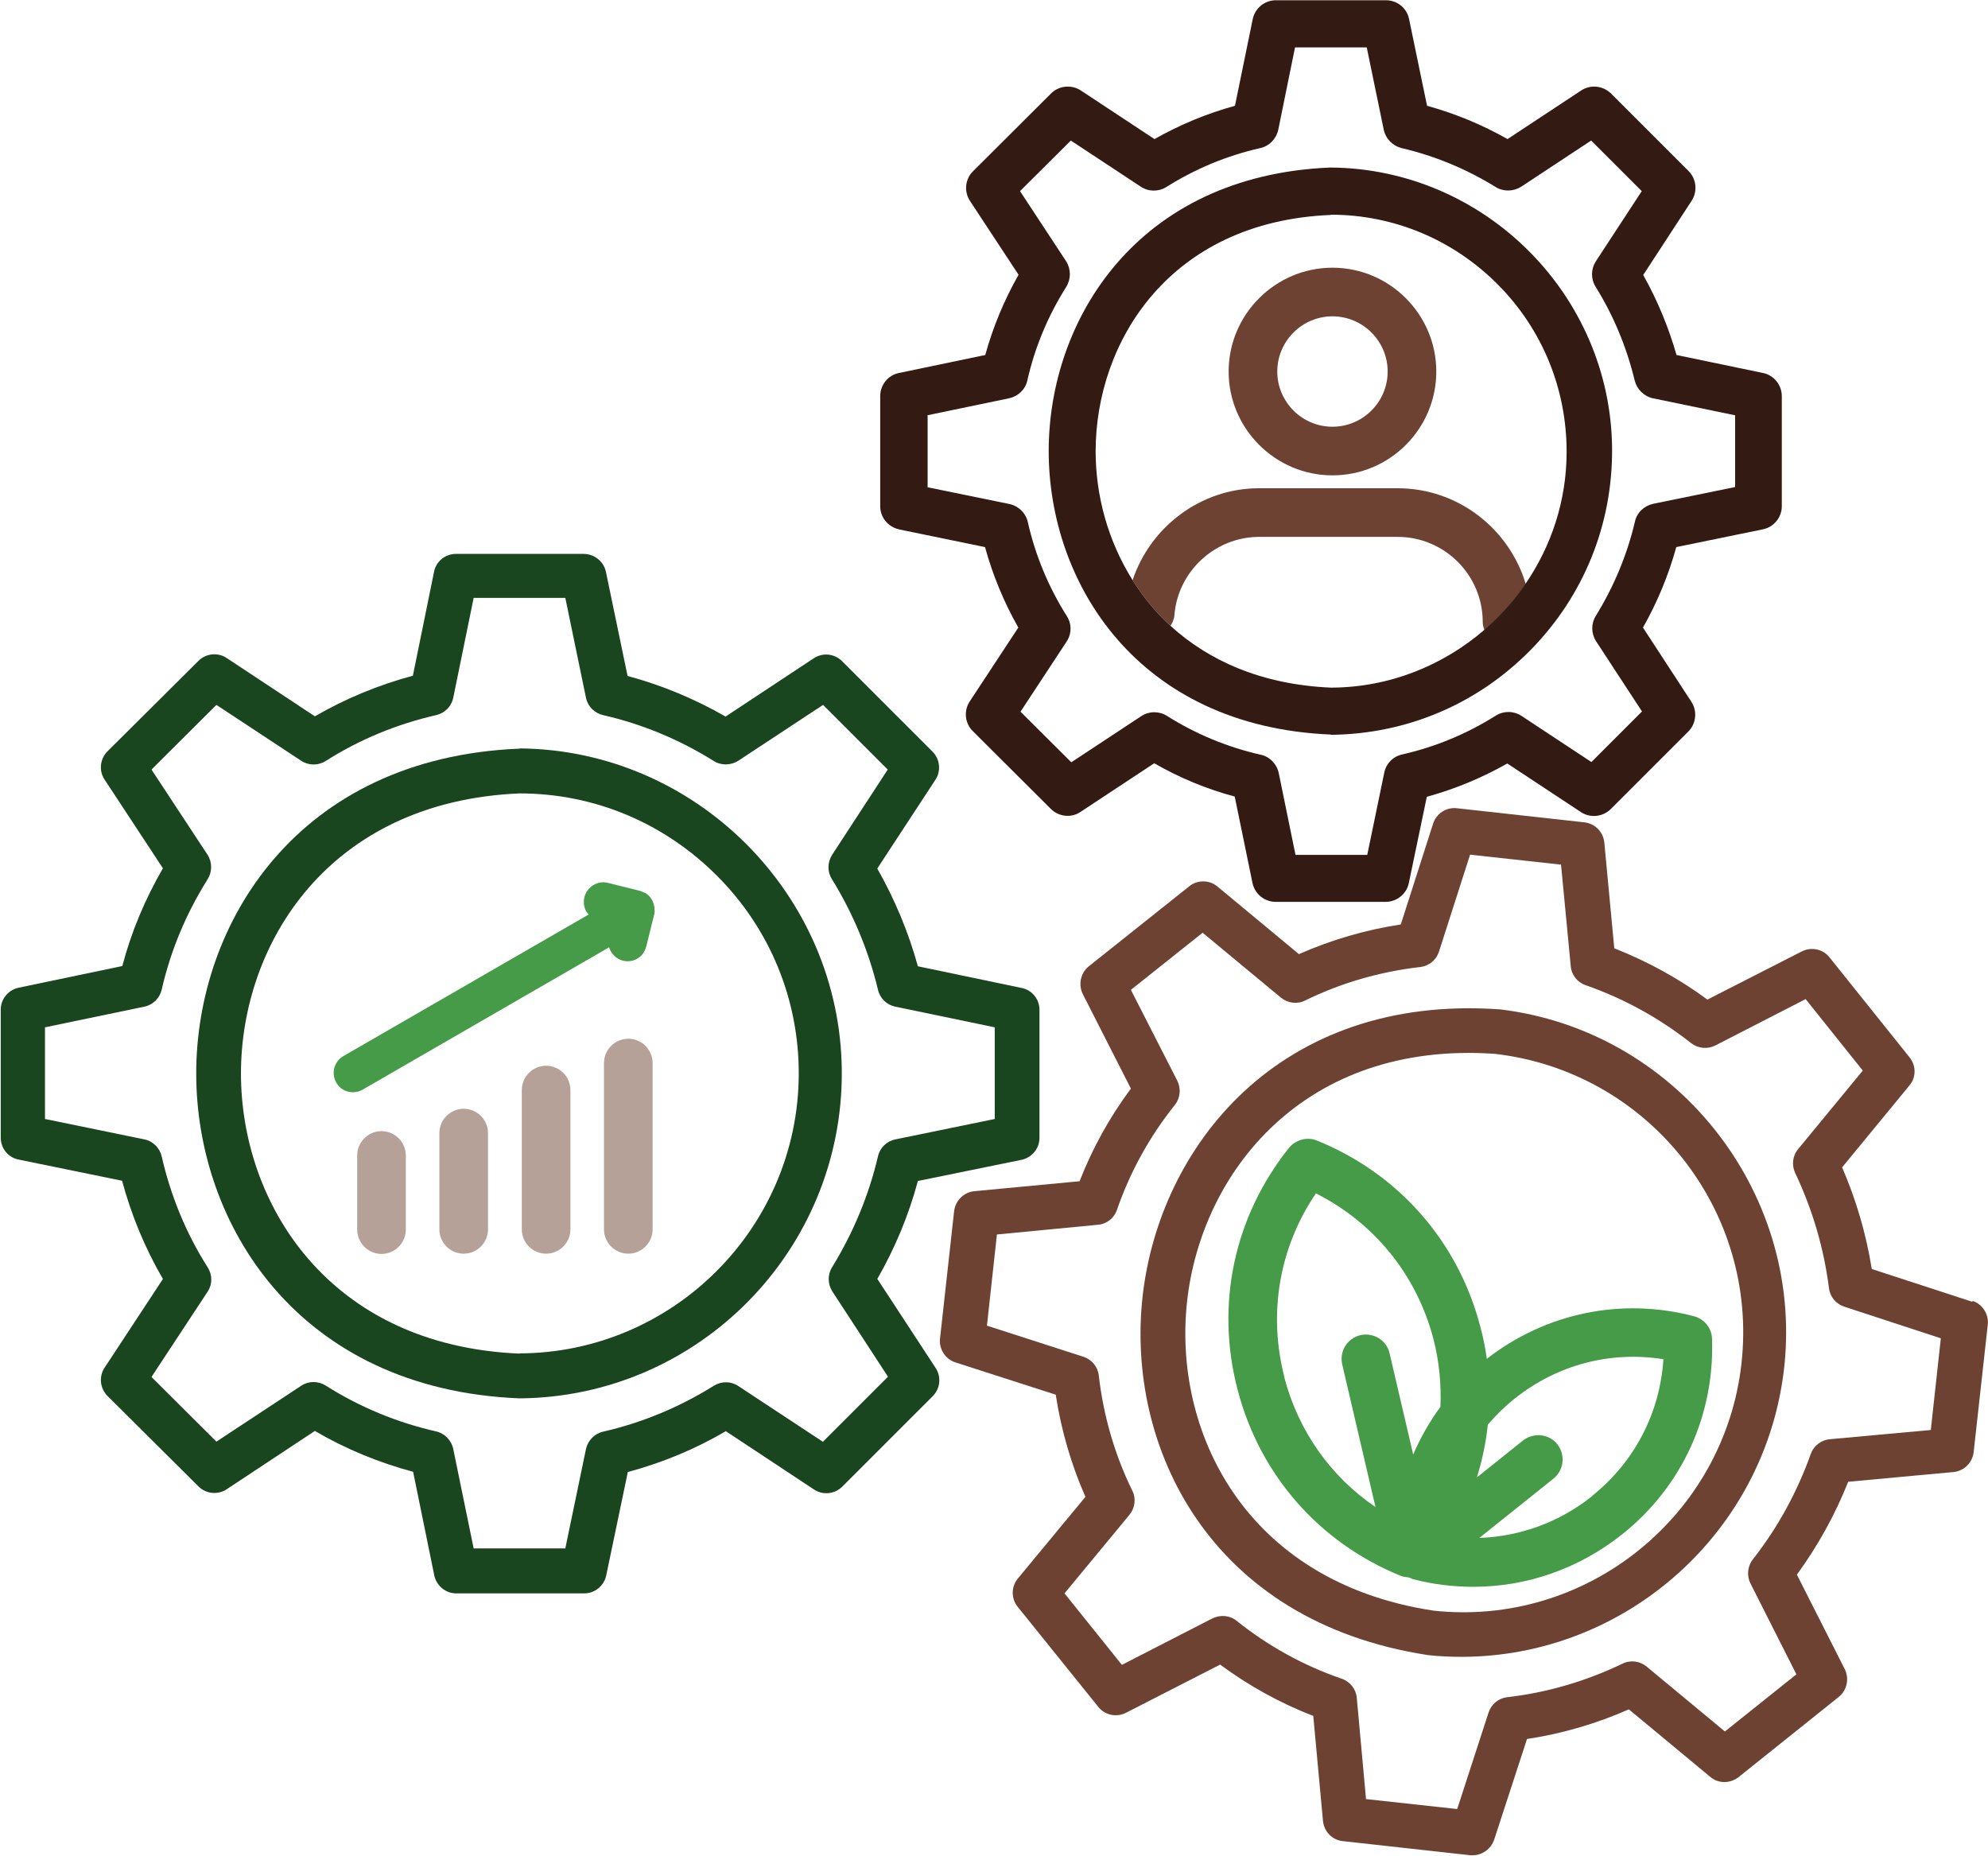
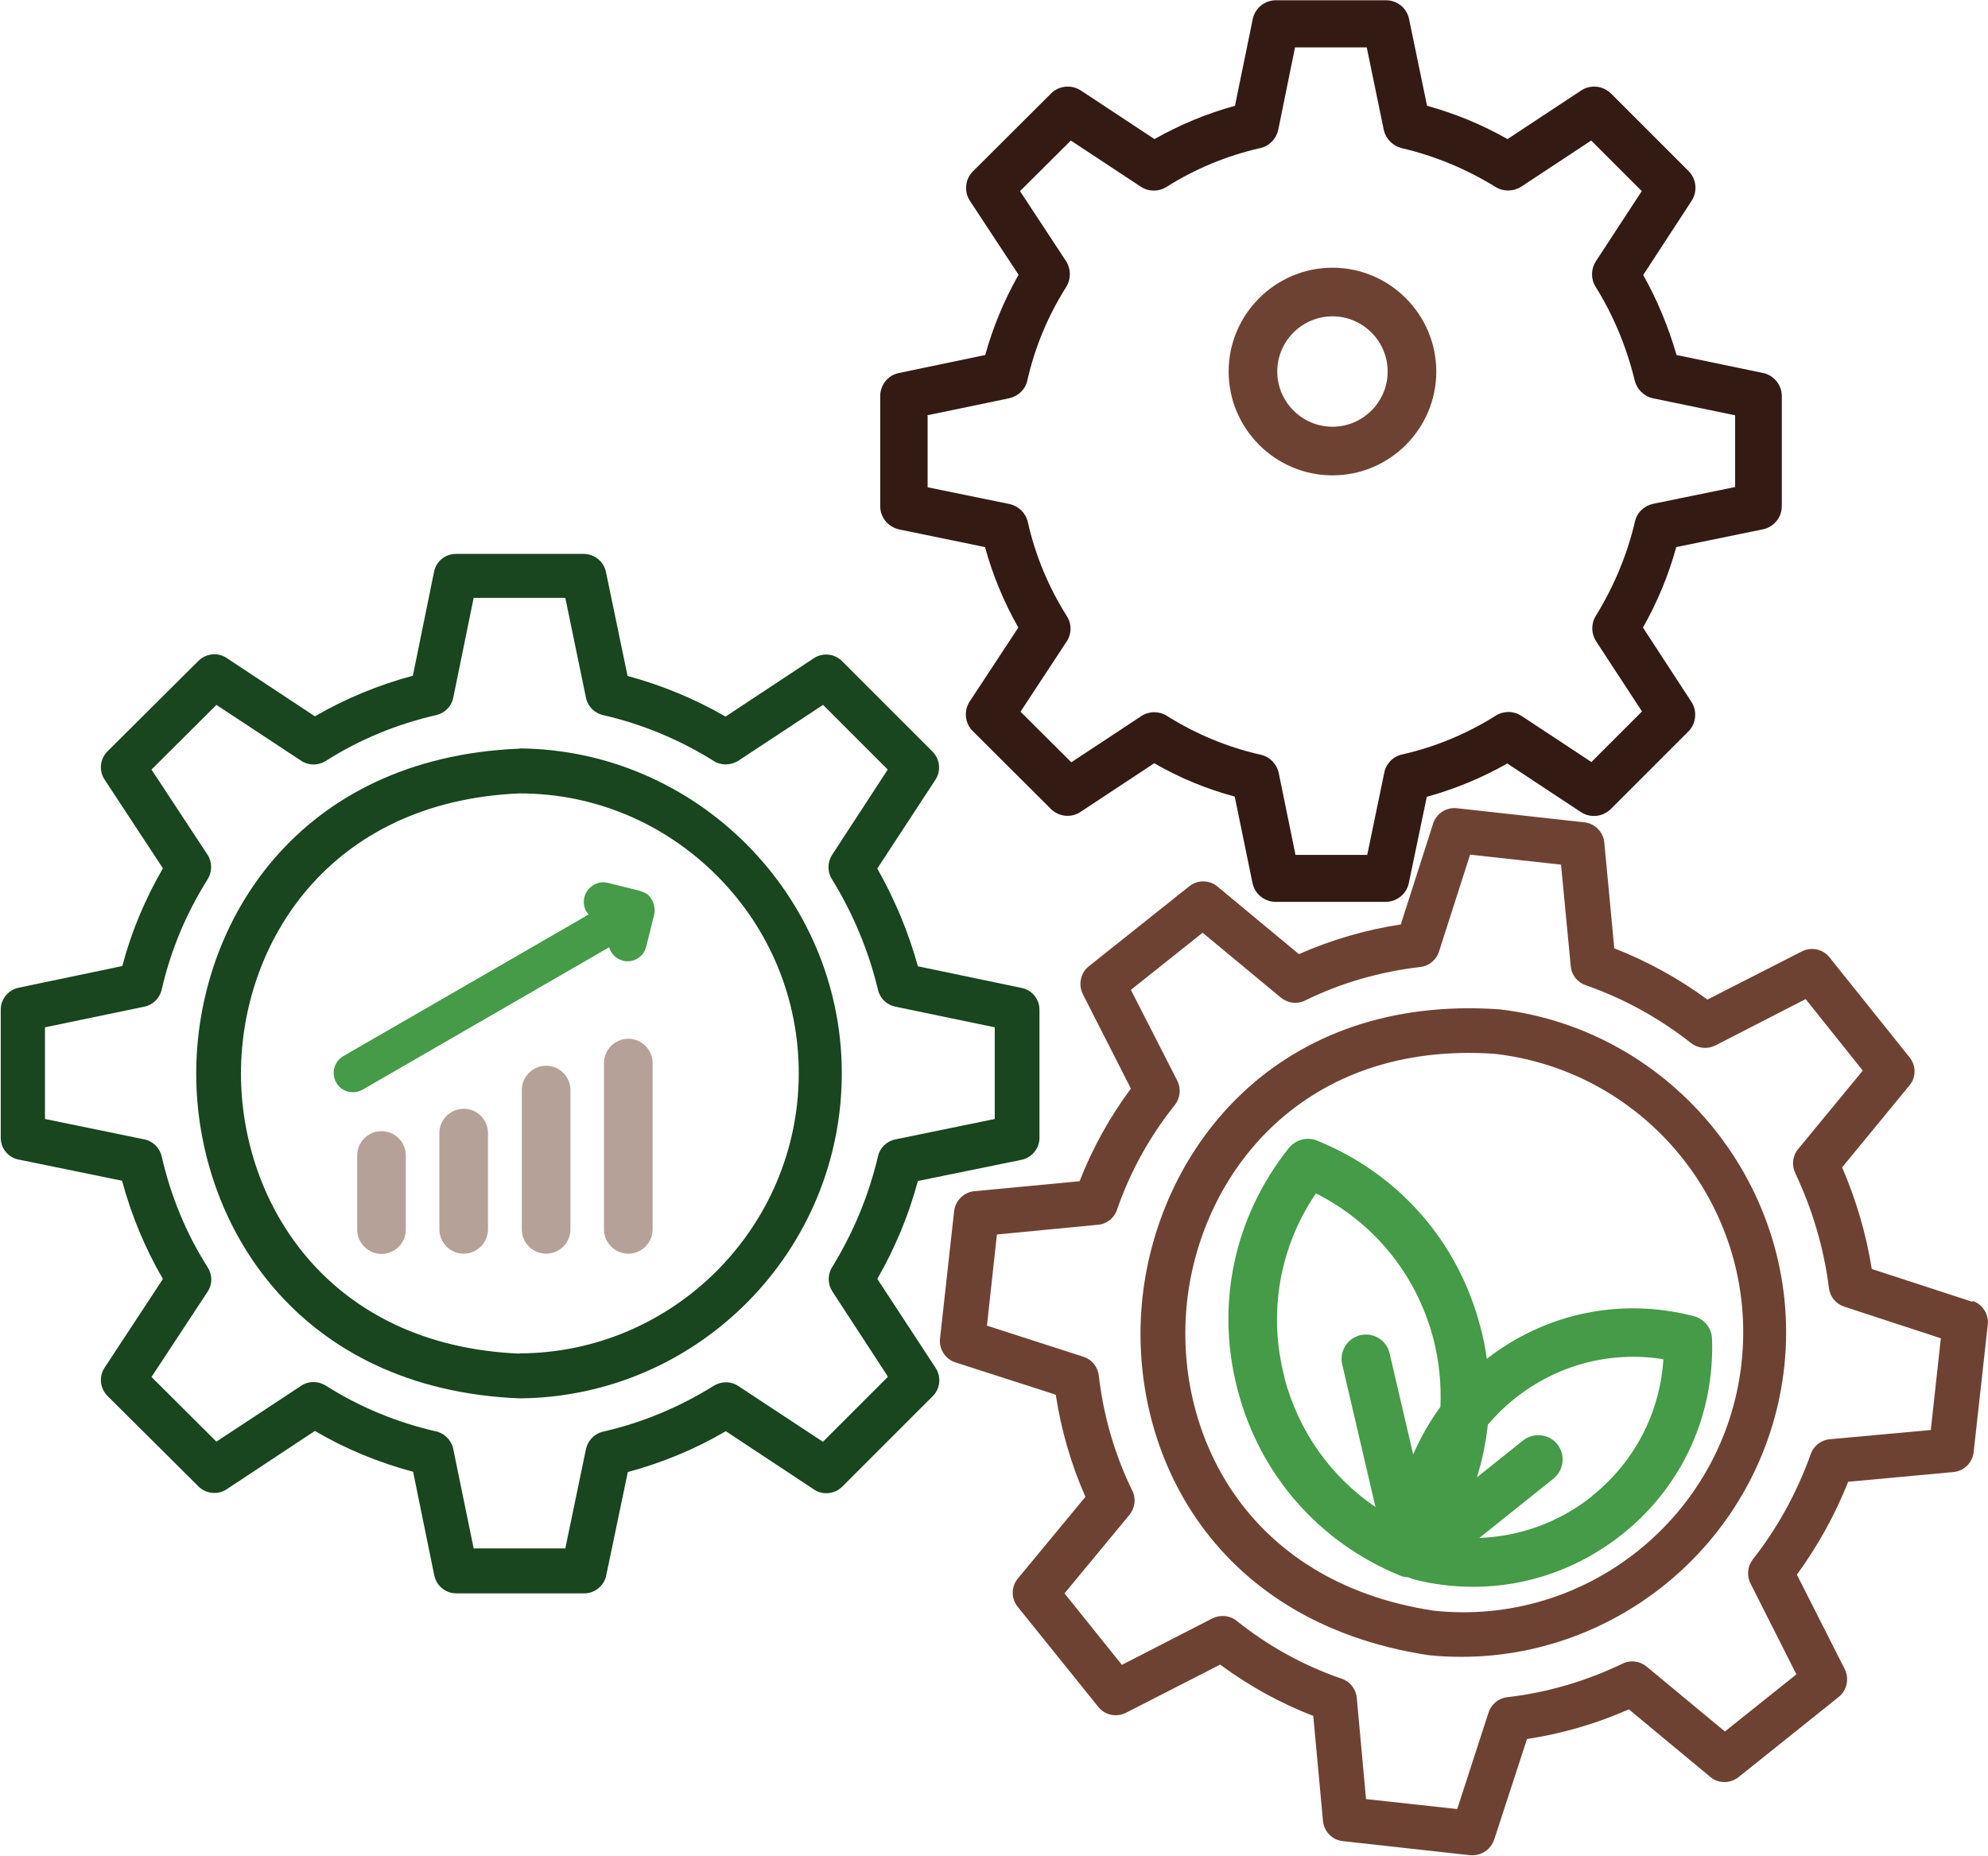
<svg xmlns="http://www.w3.org/2000/svg" id="b" data-name="Ebene 2" viewBox="0 0 81.76 76.32">
  <g id="c" data-name="Ebene 1">
    <g id="d" data-name="Objective 6">
      <path d="m42.25,21.46c.31,1.37.85,2.67,1.6,3.86.2.32.2.73,0,1.05l-1.9,2.89,2.09,2.08,2.88-1.9c.32-.21.73-.21,1.05-.01,1.19.75,2.49,1.29,3.86,1.6.37.08.66.38.74.75l.69,3.37h2.95l.7-3.38c.08-.37.37-.66.73-.75,1.37-.32,2.67-.86,3.86-1.6.32-.2.73-.2,1.05.01l2.88,1.9,2.08-2.08-1.89-2.89c-.2-.31-.21-.72-.01-1.04.74-1.2,1.28-2.5,1.61-3.88.09-.37.38-.65.75-.73l3.37-.69v-2.95l-3.38-.7c-.37-.08-.66-.36-.75-.73-.33-1.37-.87-2.67-1.61-3.86-.2-.32-.19-.73.01-1.04l1.89-2.89-2.08-2.08-2.88,1.9c-.32.21-.73.21-1.05.01-1.19-.75-2.5-1.29-3.87-1.6-.37-.08-.66-.38-.73-.75l-.7-3.39h-2.95l-.69,3.39c-.08.37-.37.67-.74.75-1.37.31-2.67.85-3.86,1.6-.32.2-.73.2-1.05-.01l-2.88-1.9-2.09,2.08,1.9,2.89c.21.32.21.73,0,1.05-.75,1.19-1.29,2.48-1.6,3.85-.08.37-.38.66-.75.73l-3.37.7v2.95l3.37.69c.37.08.67.37.75.74Zm12.46-14.57h.02c6.32.05,11.51,5.24,11.57,11.56.03,3.12-1.16,6.06-3.35,8.28s-5.1,3.46-8.22,3.49c-7.98-.33-11.61-6.28-11.61-11.66,0-5.39,3.62-11.33,11.58-11.66Z" style="fill: none;" />
      <path d="m29.5,36.04c-2.17-2.18-5.06-3.39-8.13-3.4-7.87.33-11.46,6.2-11.46,11.52s3.59,11.19,11.46,11.52c6.31-.02,11.46-5.17,11.48-11.48,0-3.08-1.18-5.97-3.35-8.15Zm-12.81,14.53c0,.55-.45,1-1,1s-1-.45-1-1v-3.05c0-.55.45-1,1-1s1,.45,1,1v3.05Zm3.38,0c0,.55-.45,1-1,1s-1-.45-1-1v-3.96c0-.55.45-1,1-1s1,.45,1,1v3.96Zm3.38,0c0,.55-.45,1-1,1s-1-.45-1-1v-5.73c0-.55.45-1,1-1s1,.45,1,1v5.73Zm3.38,0c0,.55-.45,1-1,1s-1-.45-1-1v-6.84c0-.55.45-1,1-1s1,.45,1,1v6.84Zm.08-12.96l-.33,1.33h0c-.07.24-.19.39-.36.49-.18.11-.4.14-.6.09-.28-.07-.49-.29-.57-.55l-10.13,5.85c-.12.07-.26.11-.4.11-.28,0-.53-.15-.68-.38-.23-.38-.11-.87.27-1.1l10.1-5.83c-.21-.22-.22-.48-.18-.7.11-.44.55-.7.97-.6l1.33.33c.09.03.14.05.18.08.25.11.42.4.41.71,0,.04,0,.11-.01.17Z" style="fill: none;" />
      <path d="m51.78,20.08h5.69c2.49,0,4.59,1.66,5.27,3.94,1.06-1.55,1.68-3.42,1.69-5.43,0-2.6-1-5.04-2.83-6.88-1.83-1.84-4.27-2.86-6.87-2.87-6.63.28-9.67,5.23-9.67,9.72,0,1.8.5,3.68,1.52,5.3.73-2.19,2.8-3.78,5.2-3.78Zm3.02-9.07c2.36,0,4.27,1.92,4.27,4.27s-1.92,4.27-4.27,4.27-4.27-1.92-4.27-4.27,1.92-4.27,4.27-4.27Z" style="fill: none;" />
      <path d="m55.21,56.12c-.13-.54.21-1.08.75-1.2.54-.13,1.08.21,1.2.75l.97,4.16c.29-.69.67-1.35,1.12-1.96.04-.93-.05-1.87-.29-2.8-.69-2.63-2.43-4.78-4.83-5.98-1.5,2.23-1.97,4.95-1.29,7.58.58,2.22,1.91,4.08,3.75,5.33l-1.37-5.87Z" style="fill: none;" />
      <path d="m54.8,17.55c1.25,0,2.27-1.02,2.27-2.27s-1.02-2.27-2.27-2.27-2.27,1.02-2.27,2.27,1.02,2.27,2.27,2.27Z" style="fill: none;" />
-       <path d="m57.47,22.08h-5.69c-1.81,0-3.34,1.41-3.49,3.22-.01.17-.08.31-.16.44,1.57,1.44,3.75,2.42,6.61,2.54,2.4,0,4.6-.91,6.29-2.37-.04-.11-.07-.22-.07-.34,0-1.93-1.57-3.5-3.5-3.5Z" style="fill: none;" />
-       <path d="m34.21,52.14c.88-1.42,1.51-2.95,1.89-4.57.08-.35.36-.62.71-.69l4.09-.84v-3.77l-4.09-.85c-.35-.07-.63-.34-.71-.69-.38-1.61-1.02-3.14-1.9-4.56-.19-.3-.18-.69.01-.99l2.29-3.51-2.66-2.66-3.49,2.3c-.3.2-.69.2-1,.01-1.41-.88-2.94-1.52-4.56-1.89-.35-.08-.62-.36-.7-.71l-.85-4.11h-3.77l-.84,4.11c-.07.35-.35.63-.7.71-1.62.37-3.15,1-4.55,1.89-.31.19-.7.19-1-.01l-3.49-2.3-2.67,2.66,2.31,3.51c.2.3.2.69,0,1-.88,1.4-1.52,2.93-1.89,4.54-.08.35-.36.62-.71.7l-4.09.85v3.77l4.09.84c.35.07.63.35.71.7.37,1.62,1,3.15,1.89,4.56.19.31.19.7,0,1l-2.31,3.51,2.67,2.66,3.49-2.3c.3-.2.7-.2,1-.01,1.4.89,2.93,1.52,4.55,1.89.35.08.63.36.7.72l.84,4.09h3.77l.85-4.09c.07-.35.35-.63.7-.71,1.62-.37,3.15-1.01,4.56-1.89.31-.19.7-.18,1,.01l3.49,2.3,2.66-2.66-2.29-3.51c-.2-.3-.2-.69-.01-.99Zm-12.84,5.38c-9.14-.38-13.3-7.19-13.3-13.36,0-6.17,4.16-12.99,13.28-13.36h.02c7.25.06,13.19,6.01,13.25,13.25.06,7.37-5.88,13.41-13.25,13.48Z" style="fill: none;" />
      <path d="m61.47,43.34c-7.86-.54-12.07,4.9-12.65,10.19-.58,5.29,2.34,11.52,10.13,12.71,6.28.67,11.96-3.88,12.67-10.15.72-6.31-3.83-12.03-10.15-12.74Zm8.95,11.73c.11,3.14-1.23,6.06-3.68,8.03-1.78,1.42-3.92,2.17-6.13,2.17-.83,0-1.68-.11-2.51-.32-.04-.01-.07-.03-.11-.05-.02,0-.05,0-.07-.02-.1,0-.21-.02-.3-.06-3.35-1.36-5.8-4.15-6.71-7.65-.92-3.5-.14-7.13,2.11-9.95.28-.35.75-.47,1.16-.3,3.35,1.36,5.8,4.15,6.71,7.65.12.45.2.89.27,1.34,2.43-1.9,5.53-2.54,8.52-1.76.43.11.73.49.75.93Z" style="fill: none;" />
      <path d="m75.23,53c-.21-1.64-.67-3.24-1.39-4.74-.15-.32-.1-.71.12-.98l2.66-3.23-2.35-2.94-3.72,1.91c-.32.16-.71.12-.99-.1-1.3-1.03-2.76-1.83-4.33-2.38-.34-.12-.58-.42-.62-.78l-.4-4.18-3.74-.41-1.28,3.99c-.11.34-.42.59-.77.63-1.65.19-3.24.65-4.74,1.38-.33.16-.71.11-.99-.12l-3.22-2.67-2.95,2.35,1.91,3.74c.16.32.12.71-.1.99-1.04,1.3-1.84,2.75-2.38,4.31-.12.34-.43.58-.78.62l-4.16.4-.41,3.75,3.97,1.28c.34.11.59.42.63.77.19,1.65.65,3.24,1.38,4.74.16.33.11.72-.12.99l-2.67,3.23,2.36,2.94,3.72-1.91c.32-.16.71-.13,1,.1,1.3,1.03,2.75,1.83,4.32,2.38.34.12.58.43.62.79l.38,4.16,3.75.41,1.29-3.97c.11-.34.42-.59.77-.63,1.65-.19,3.24-.66,4.74-1.38.32-.15.71-.11.99.12l3.22,2.67,2.94-2.35-1.89-3.74c-.16-.32-.12-.71.1-.99,1.02-1.31,1.83-2.77,2.38-4.33.12-.34.43-.58.79-.61l4.16-.38.41-3.75-3.97-1.3c-.34-.11-.59-.41-.63-.76Zm-1.84,3.13c-.7,6.87-6.52,12.01-13.29,12.01-.45,0-.91-.02-1.36-.07-9.05-1.38-12.43-8.61-11.75-14.74.68-6.13,5.57-12.46,14.67-11.82h.02c7.19.86,12.45,7.42,11.72,14.63Z" style="fill: none;" />
-       <path d="m62.28,57.55c-.4.32-.76.68-1.09,1.06-.08.74-.23,1.46-.45,2.17l1.9-1.52c.43-.35,1.06-.27,1.41.16.35.43.28,1.06-.16,1.41l-3.05,2.44c1.67-.05,3.29-.64,4.64-1.72,1.75-1.4,2.79-3.42,2.93-5.62-2.18-.35-4.38.23-6.13,1.63Z" style="fill: none;" />
      <path d="m61.15,55.9c-.06-.45-.15-.9-.27-1.34-.91-3.5-3.36-6.29-6.71-7.65-.41-.17-.88-.04-1.16.3-2.26,2.83-3.03,6.45-2.11,9.95.91,3.5,3.36,6.29,6.71,7.65.1.04.2.05.3.06.02.01.05.01.07.02.04.01.07.04.11.05.83.22,1.68.32,2.51.32,2.2,0,4.35-.75,6.13-2.17,2.45-1.96,3.79-4.89,3.68-8.03-.01-.44-.32-.82-.75-.93-2.99-.78-6.09-.13-8.52,1.76Zm-8.32.76c-.69-2.63-.22-5.36,1.29-7.58,2.4,1.21,4.14,3.35,4.83,5.98.24.93.33,1.87.29,2.8-.45.61-.82,1.27-1.12,1.96l-.97-4.16c-.12-.54-.66-.87-1.2-.75-.54.13-.87.66-.75,1.2l1.37,5.87c-1.84-1.25-3.17-3.12-3.75-5.33Zm12.65,4.87c-1.35,1.08-2.97,1.66-4.64,1.72l3.05-2.44c.43-.35.5-.97.16-1.41-.34-.43-.97-.5-1.41-.16l-1.9,1.52c.22-.71.37-1.43.45-2.17.33-.38.69-.74,1.09-1.06,1.75-1.4,3.94-1.98,6.13-1.63-.14,2.2-1.18,4.22-2.93,5.62Z" style="fill: #459b47;" />
      <path d="m54.8,19.55c2.36,0,4.27-1.92,4.27-4.27s-1.92-4.27-4.27-4.27-4.27,1.92-4.27,4.27,1.92,4.27,4.27,4.27Zm0-6.54c1.25,0,2.27,1.02,2.27,2.27s-1.02,2.27-2.27,2.27-2.27-1.02-2.27-2.27,1.02-2.27,2.27-2.27Z" style="fill: #6e4233;" />
-       <path d="m57.47,20.08h-5.69c-2.4,0-4.47,1.59-5.2,3.78.43.68.94,1.32,1.56,1.88.08-.13.15-.28.16-.44.14-1.8,1.67-3.22,3.49-3.22h5.69c1.93,0,3.5,1.57,3.5,3.5,0,.12.03.23.07.34.65-.56,1.22-1.19,1.7-1.9-.68-2.27-2.78-3.94-5.27-3.94Z" style="fill: #6e4233;" />
      <path d="m21.37,30.79h-.02c-9.12.38-13.28,7.19-13.28,13.36,0,6.17,4.16,12.99,13.3,13.36,7.37-.06,13.31-6.11,13.25-13.48-.06-7.24-6-13.19-13.25-13.25Zm0,24.88c-7.88-.33-11.46-6.2-11.46-11.52s3.59-11.19,11.46-11.52c3.08,0,5.96,1.22,8.13,3.4s3.36,5.08,3.35,8.15c-.02,6.31-5.17,11.46-11.48,11.48Z" style="fill: #19451f;" />
      <path d="m36.08,52.6c.73-1.27,1.29-2.62,1.67-4.03l4.26-.87c.43-.09.74-.47.74-.9v-5.27c0-.44-.31-.82-.74-.9l-4.26-.89c-.39-1.41-.95-2.75-1.67-4.02l2.39-3.65c.24-.36.19-.85-.12-1.16l-3.72-3.72c-.31-.31-.79-.36-1.16-.12l-3.63,2.4c-1.27-.73-2.62-1.29-4.03-1.67l-.89-4.28c-.09-.43-.47-.73-.9-.74h-5.27c-.44,0-.82.31-.9.74l-.87,4.27c-1.42.38-2.77.94-4.03,1.67l-3.63-2.4c-.36-.24-.85-.19-1.16.12l-3.74,3.72c-.31.31-.36.8-.12,1.16l2.4,3.65c-.73,1.26-1.3,2.61-1.67,4.02l-4.26.89c-.43.09-.74.47-.74.9v5.27c0,.44.31.82.74.9l4.25.87c.38,1.41.94,2.77,1.68,4.04l-2.4,3.65c-.24.36-.19.85.12,1.16l3.74,3.72c.31.31.8.36,1.16.12l3.63-2.4c1.26.74,2.62,1.3,4.04,1.68l.87,4.26c.09.43.47.74.9.74h5.27c.43,0,.81-.31.9-.73l.89-4.26c1.41-.38,2.77-.94,4.03-1.68l3.63,2.4c.36.24.85.19,1.16-.12l3.72-3.72c.31-.31.36-.79.12-1.16l-2.39-3.65Zm-2.23,6.7l-3.49-2.3c-.3-.2-.69-.2-1-.01-1.41.88-2.94,1.52-4.56,1.89-.35.08-.62.36-.7.71l-.85,4.09h-3.77l-.84-4.09c-.07-.35-.35-.64-.7-.72-1.62-.37-3.15-1-4.55-1.89-.31-.19-.7-.19-1,.01l-3.49,2.3-2.67-2.66,2.31-3.51c.2-.3.2-.69,0-1-.89-1.4-1.52-2.94-1.89-4.56-.08-.35-.36-.63-.71-.7l-4.09-.84v-3.77l4.09-.85c.35-.07.63-.35.71-.7.37-1.62,1.01-3.14,1.89-4.54.19-.3.19-.7,0-1l-2.31-3.51,2.67-2.66,3.49,2.3c.3.2.7.2,1,.01,1.4-.89,2.93-1.52,4.55-1.89.35-.08.63-.36.7-.71l.84-4.11h3.77l.85,4.11c.07.35.35.63.7.71,1.62.37,3.15,1.01,4.56,1.89.3.19.7.18,1-.01l3.49-2.3,2.66,2.66-2.29,3.51c-.19.3-.2.69-.01.99.87,1.41,1.51,2.94,1.9,4.56.08.35.36.62.71.69l4.09.85v3.77l-4.09.84c-.35.07-.63.34-.71.69-.38,1.62-1.02,3.15-1.89,4.57-.19.3-.18.69.01.99l2.29,3.51-2.66,2.66Z" style="fill: #19451f;" />
      <path d="m26.51,36.72s-.1-.05-.18-.08l-1.33-.33c-.42-.11-.86.16-.97.6-.04.22-.03.48.18.7l-10.1,5.83c-.38.23-.5.72-.27,1.1.14.24.39.38.68.38.14,0,.28-.04.4-.11l10.13-5.85c.08.26.29.48.57.55.2.05.42.02.6-.09.17-.1.29-.25.36-.5h0s.33-1.33.33-1.33c.01-.07.02-.13.01-.17,0-.31-.17-.59-.41-.71Z" style="fill: #459b47;" />
      <path d="m61.68,41.51h-.02c-9.1-.63-13.99,5.69-14.67,11.82-.68,6.13,2.71,13.36,11.75,14.74.46.05.91.07,1.36.07,6.76,0,12.58-5.14,13.29-12.01.73-7.21-4.52-13.77-11.72-14.62Zm9.94,14.58c-.71,6.27-6.38,10.83-12.67,10.15-7.79-1.19-10.71-7.42-10.13-12.71.58-5.29,4.79-10.73,12.65-10.19,6.31.72,10.86,6.43,10.15,12.74Z" style="fill: #6e4233;" />
      <path d="m81.12,53.54l-4.14-1.35c-.23-1.44-.64-2.84-1.22-4.18l2.77-3.37c.28-.33.28-.82,0-1.16l-3.29-4.11c-.27-.34-.75-.44-1.14-.24l-3.88,1.98c-1.18-.87-2.46-1.57-3.83-2.11l-.41-4.35c-.04-.43-.38-.78-.82-.83l-5.24-.58c-.44-.05-.85.22-.98.63l-1.33,4.15c-1.45.22-2.85.63-4.19,1.22l-3.35-2.78c-.33-.28-.83-.28-1.16-.01l-4.13,3.29c-.34.27-.44.75-.25,1.14l1.98,3.89c-.87,1.17-1.58,2.45-2.11,3.81l-4.33.41c-.43.04-.78.39-.83.82l-.58,5.24c-.05.43.22.85.63.98l4.13,1.33c.22,1.45.63,2.86,1.22,4.2l-2.78,3.36c-.28.34-.28.83,0,1.17l3.31,4.11c.27.34.75.44,1.14.24l3.87-1.98c1.18.87,2.46,1.58,3.83,2.11l.4,4.32c.04.43.38.79.82.83l5.24.58s.07,0,.1,0c.39,0,.75-.26.88-.64l1.35-4.14c1.45-.22,2.85-.63,4.19-1.22l3.35,2.78c.33.28.82.28,1.17,0l4.11-3.29c.34-.27.44-.75.25-1.14l-1.97-3.89c.86-1.18,1.57-2.46,2.11-3.82l4.33-.4c.43-.04.78-.38.83-.82l.58-5.24c.05-.43-.22-.85-.63-.98Zm-1.7,5.27l-4.16.38c-.36.03-.67.27-.79.61-.56,1.57-1.36,3.03-2.38,4.33-.22.28-.26.67-.1.99l1.89,3.74-2.94,2.35-3.22-2.67c-.28-.23-.67-.28-.99-.12-1.5.72-3.09,1.19-4.74,1.38-.36.04-.66.29-.77.63l-1.29,3.97-3.75-.41-.38-4.16c-.03-.36-.27-.67-.62-.79-1.57-.54-3.02-1.34-4.32-2.38-.28-.23-.67-.26-1-.1l-3.72,1.91-2.36-2.94,2.67-3.23c.23-.28.28-.67.12-.99-.73-1.49-1.19-3.09-1.38-4.74-.04-.36-.29-.66-.63-.77l-3.97-1.28.41-3.75,4.16-.4c.36-.03.67-.28.78-.62.54-1.56,1.34-3.01,2.38-4.31.22-.28.26-.67.1-.99l-1.91-3.74,2.95-2.35,3.22,2.67c.28.23.67.28.99.12,1.49-.73,3.09-1.19,4.74-1.38.36-.04.66-.29.77-.63l1.28-3.99,3.74.41.4,4.18c.03.36.28.67.62.78,1.57.55,3.02,1.35,4.33,2.38.28.22.67.26.99.1l3.72-1.91,2.35,2.94-2.66,3.23c-.23.27-.27.66-.12.98.71,1.5,1.18,3.09,1.39,4.74.04.35.29.65.63.76l3.97,1.3-.41,3.75Z" style="fill: #6e4233;" />
-       <path d="m54.73,30.22c3.12-.03,6.03-1.26,8.22-3.49s3.37-5.16,3.35-8.28c-.05-6.32-5.24-11.51-11.57-11.56h-.02c-7.96.33-11.58,6.28-11.58,11.66,0,5.39,3.62,11.33,11.61,11.66Zm0-21.39c2.6,0,5.04,1.03,6.87,2.87,1.83,1.84,2.83,4.29,2.83,6.88,0,2.01-.63,3.88-1.69,5.43-.48.71-1.06,1.34-1.7,1.9-1.7,1.46-3.89,2.36-6.29,2.37-2.86-.12-5.04-1.11-6.61-2.54-.62-.56-1.13-1.2-1.56-1.88-1.02-1.62-1.52-3.49-1.52-5.3,0-4.49,3.03-9.45,9.67-9.72Z" style="fill: #331b14;" />
      <path d="m36.96,21.77l3.55.73c.32,1.16.78,2.27,1.37,3.31l-2,3.04c-.25.38-.2.9.13,1.22l3.21,3.2c.32.32.84.38,1.22.12l3.03-2c1.04.6,2.15,1.06,3.31,1.37l.73,3.55c.09.45.49.78.95.78h4.53c.46,0,.86-.33.95-.77l.74-3.55c1.16-.32,2.27-.78,3.31-1.37l3.03,2c.38.25.89.2,1.22-.12l3.2-3.2c.32-.32.37-.84.12-1.22l-1.99-3.05c.59-1.04,1.05-2.15,1.37-3.31l3.56-.73c.45-.09.78-.49.78-.95v-4.53c0-.46-.33-.86-.77-.95l-3.56-.74c-.33-1.15-.79-2.26-1.37-3.29l1.99-3.05c.25-.38.2-.9-.12-1.22l-3.2-3.2c-.33-.32-.84-.37-1.22-.12l-3.03,2c-1.04-.59-2.15-1.05-3.31-1.37l-.74-3.57c-.09-.45-.49-.77-.95-.77h-4.53c-.46,0-.86.33-.95.78l-.73,3.56c-1.16.32-2.27.78-3.31,1.37l-3.03-2c-.38-.25-.9-.2-1.22.12l-3.21,3.2c-.33.32-.38.84-.13,1.22l2,3.04c-.59,1.04-1.05,2.14-1.37,3.3l-3.55.74c-.45.09-.77.49-.77.95v4.53c0,.46.33.86.78.95Zm1.17-4.69l3.37-.7c.37-.08.67-.36.75-.73.31-1.37.85-2.66,1.6-3.85.2-.32.2-.73,0-1.05l-1.9-2.89,2.09-2.08,2.88,1.9c.32.21.73.21,1.05.01,1.19-.75,2.49-1.29,3.86-1.6.37-.08.66-.38.74-.75l.69-3.39h2.95l.7,3.39c.08.37.37.66.73.75,1.37.32,2.67.86,3.87,1.6.32.2.73.19,1.05-.01l2.88-1.9,2.08,2.08-1.89,2.89c-.2.31-.21.72-.01,1.04.74,1.19,1.28,2.49,1.61,3.86.09.36.38.65.75.73l3.38.7v2.95l-3.37.69c-.37.08-.67.36-.75.73-.32,1.37-.87,2.68-1.61,3.88-.2.32-.19.73.01,1.04l1.89,2.89-2.08,2.08-2.88-1.9c-.32-.21-.73-.21-1.05-.01-1.19.75-2.49,1.29-3.86,1.6-.37.08-.66.38-.73.75l-.7,3.38h-2.95l-.69-3.37c-.08-.37-.37-.67-.74-.75-1.37-.31-2.67-.85-3.86-1.6-.32-.2-.73-.2-1.05.01l-2.88,1.9-2.09-2.08,1.9-2.89c.21-.32.21-.73,0-1.05-.75-1.19-1.29-2.49-1.6-3.86-.08-.37-.38-.66-.75-.74l-3.37-.69v-2.95Z" style="fill: #331b14;" />
      <path d="m15.69,46.52c-.55,0-1,.45-1,1v3.05c0,.55.45,1,1,1s1-.45,1-1v-3.05c0-.55-.45-1-1-1Z" style="fill: #b6a199;" />
      <path d="m19.07,45.6c-.55,0-1,.45-1,1v3.96c0,.55.45,1,1,1s1-.45,1-1v-3.96c0-.55-.45-1-1-1Z" style="fill: #b6a199;" />
      <path d="m22.46,43.83c-.55,0-1,.45-1,1v5.73c0,.55.45,1,1,1s1-.45,1-1v-5.73c0-.55-.45-1-1-1Z" style="fill: #b6a199;" />
      <path d="m25.84,42.72c-.55,0-1,.45-1,1v6.84c0,.55.45,1,1,1s1-.45,1-1v-6.84c0-.55-.45-1-1-1Z" style="fill: #b6a199;" />
    </g>
  </g>
</svg>